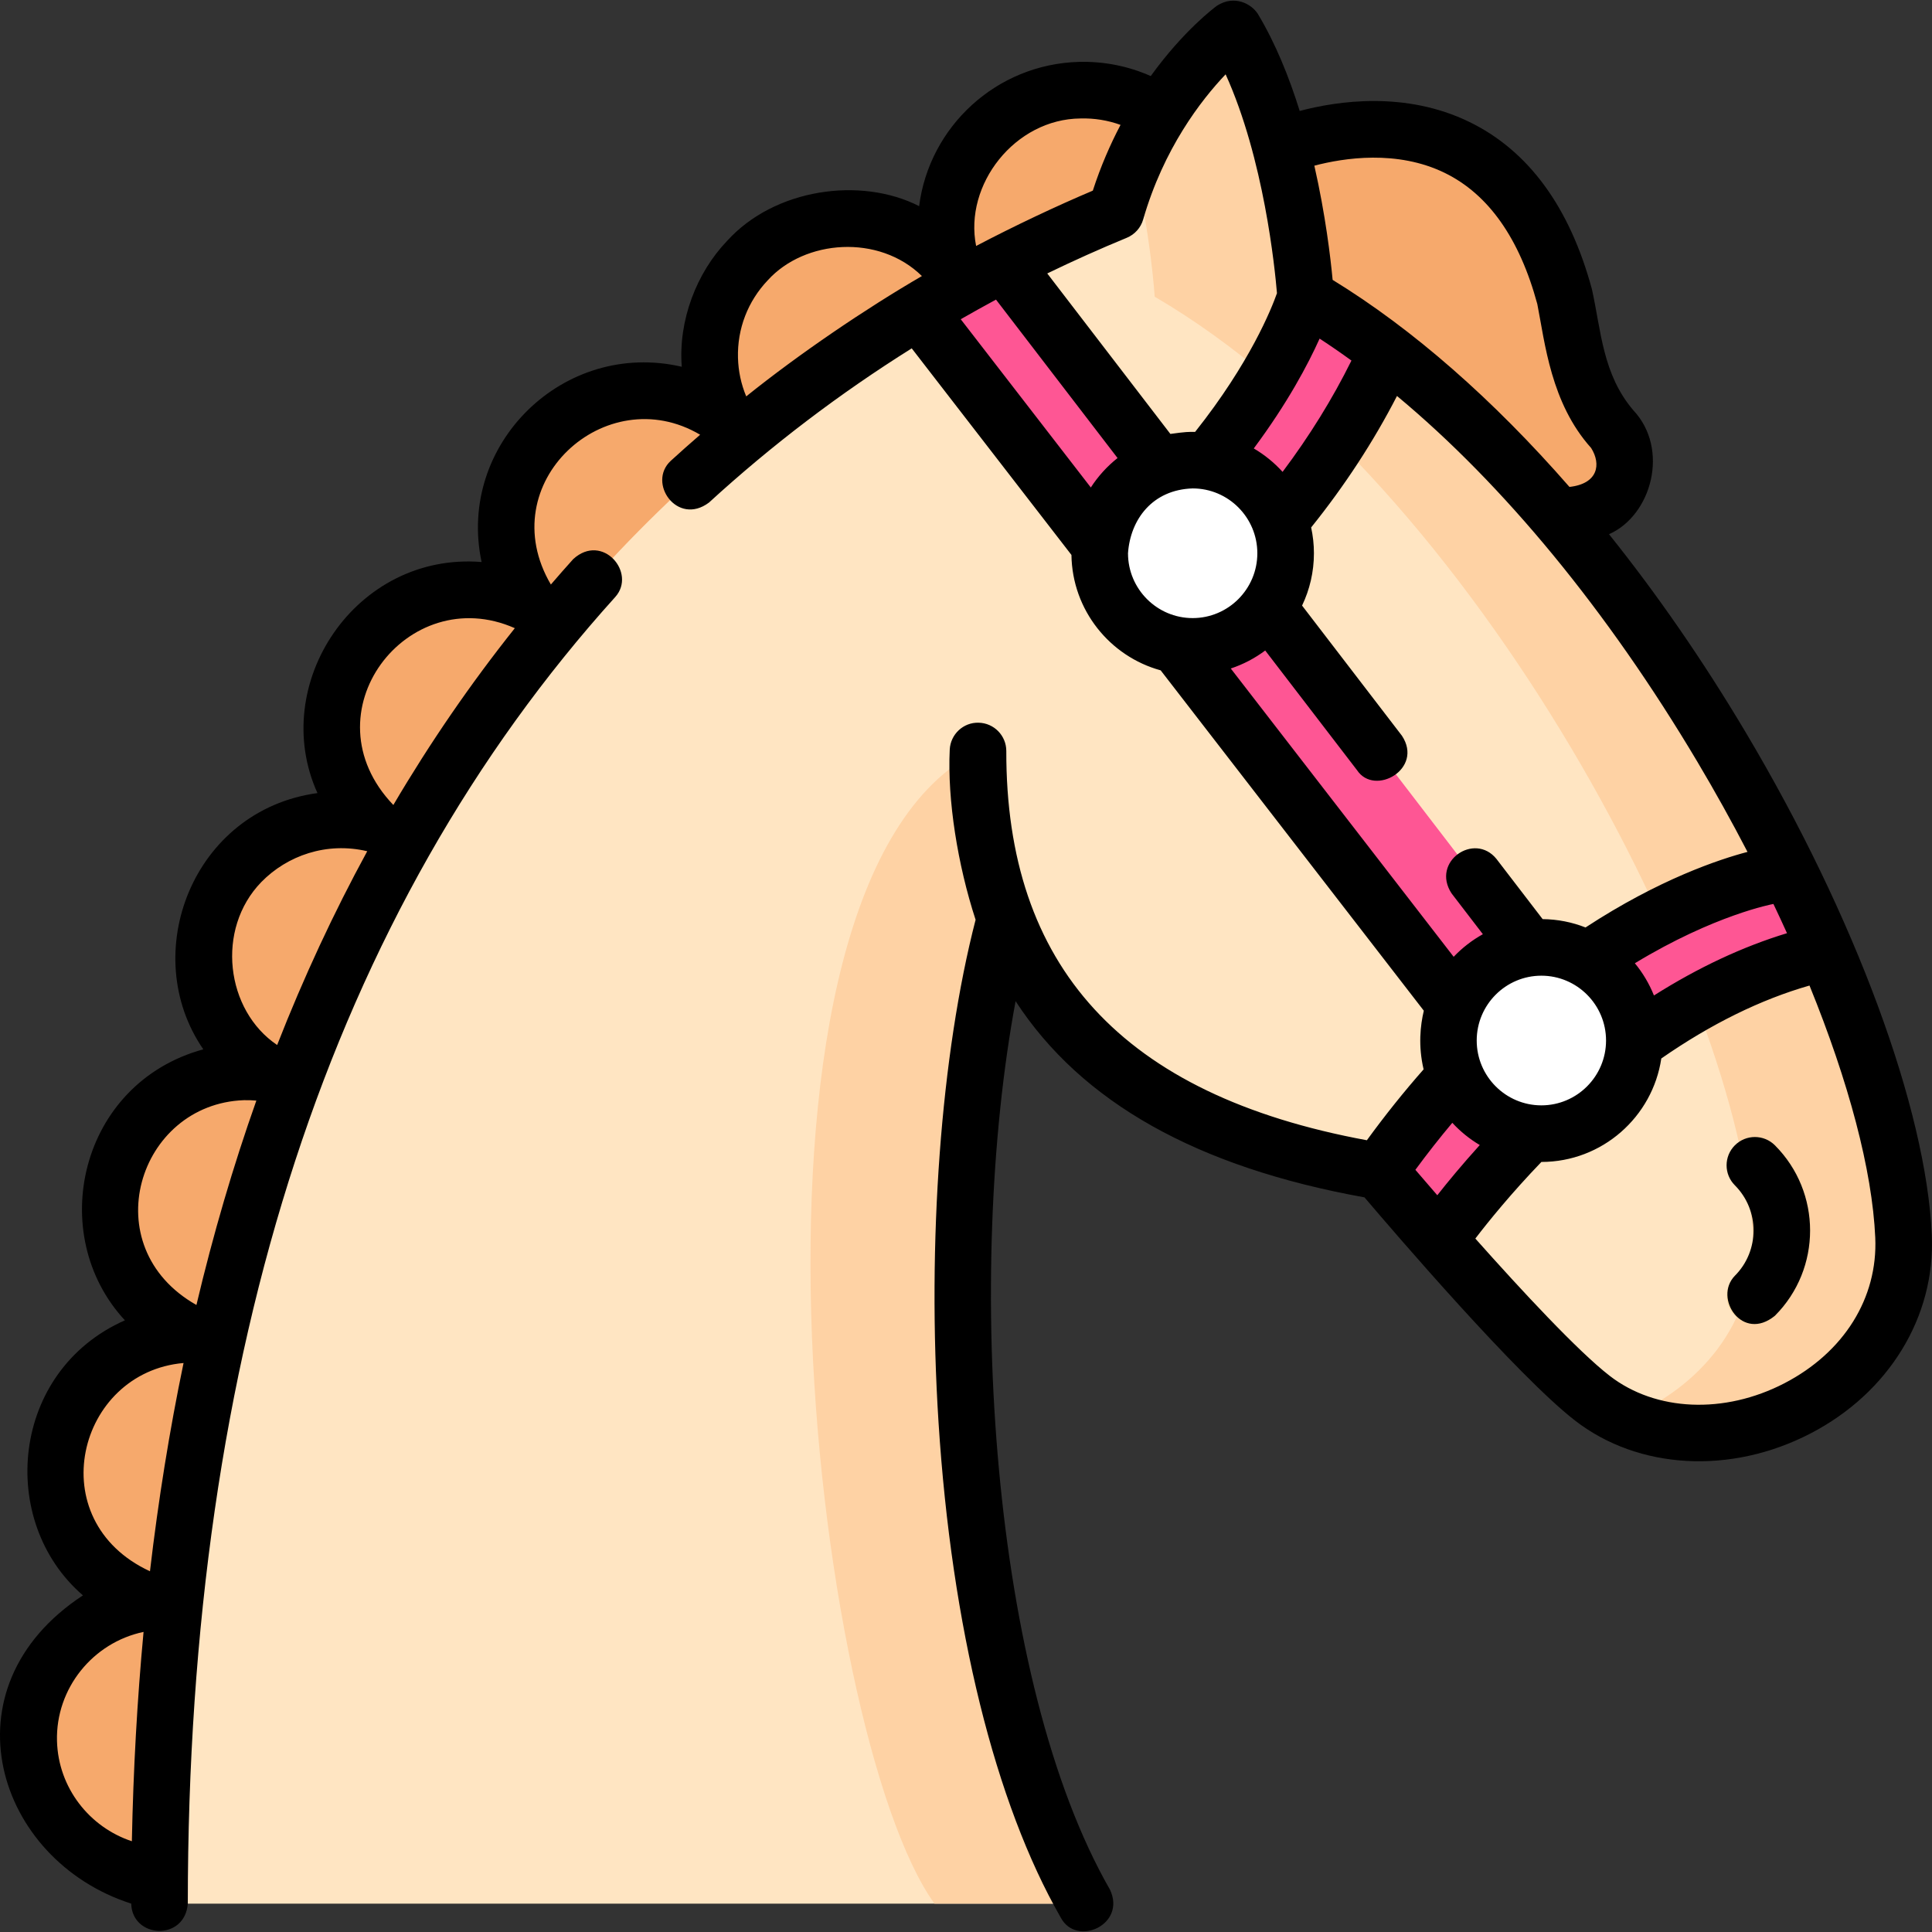
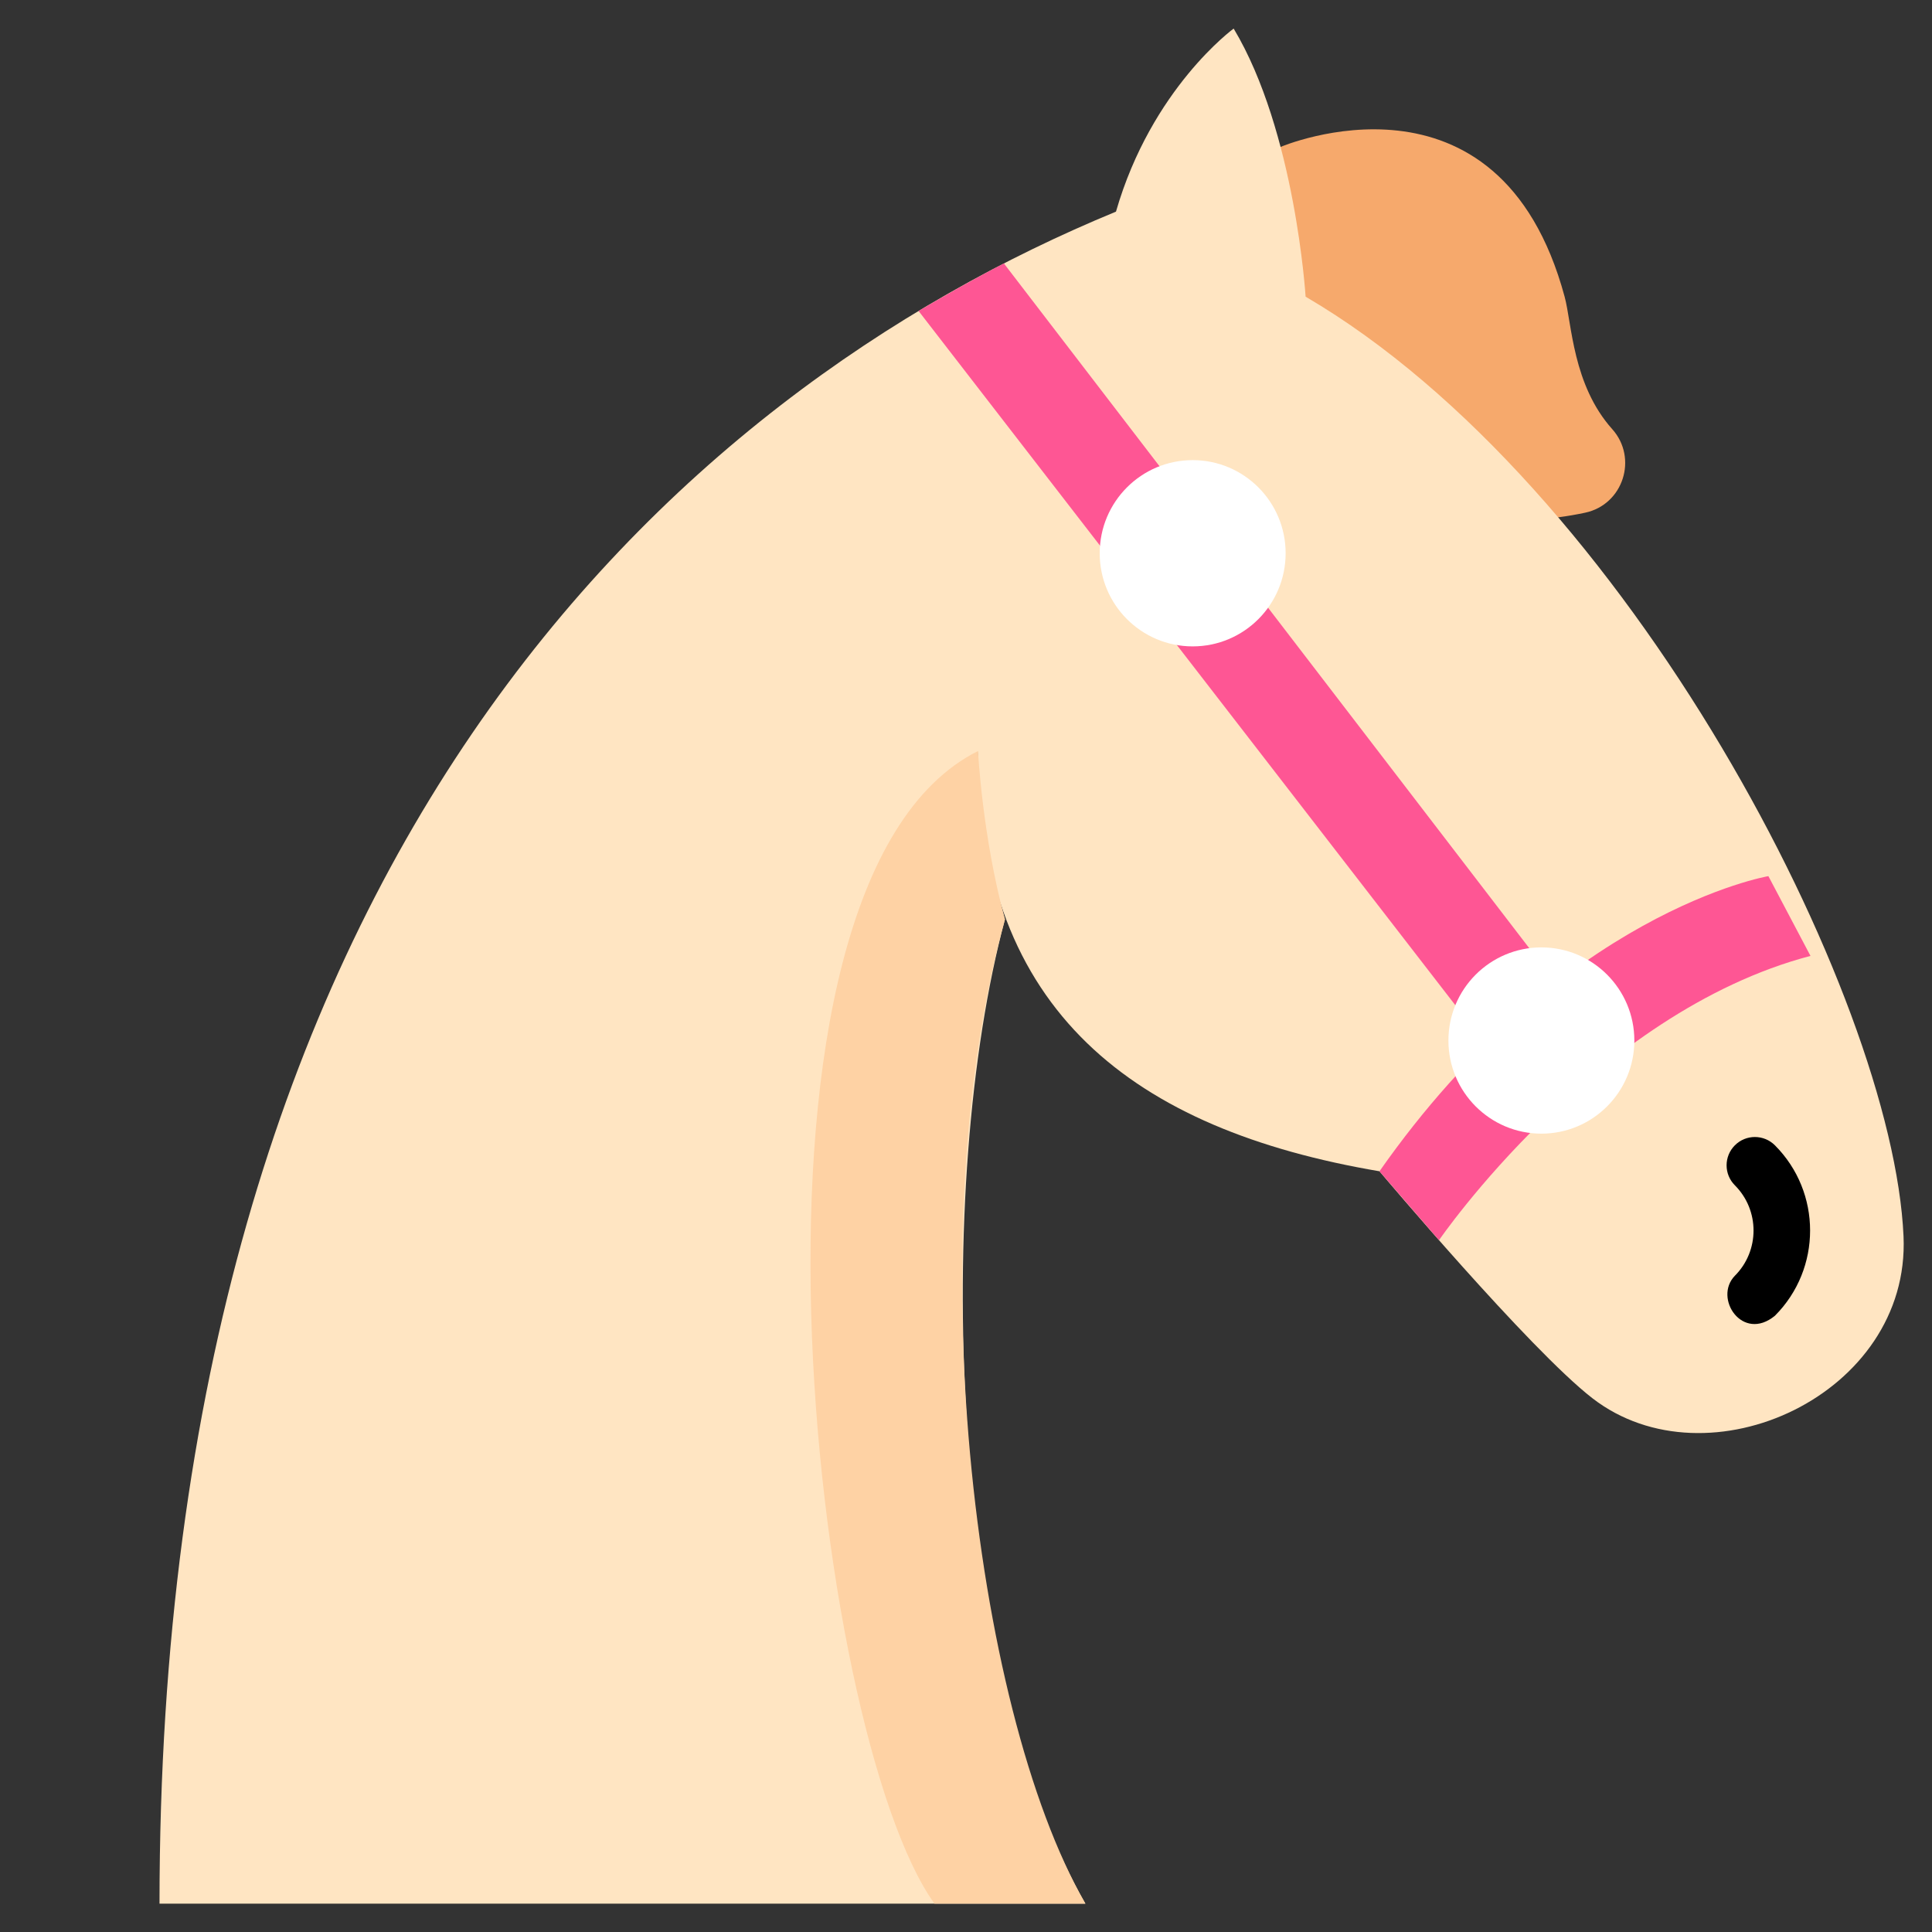
<svg xmlns="http://www.w3.org/2000/svg" id="Layer_1" height="512" viewBox="0 0 512.094 512.094" width="512">
  <rect x="0" y="0" width="512.094" height="512.094" fill="#333333" stroke="none" />
  <g>
    <g>
-       <path d="m286.205 23.903c-20.094.536-35.951 17.208-35.417 37.239.089 3.328.633 6.536 1.557 9.575-6.889-8.154-17.295-13.226-28.818-12.919-20.094.536-35.951 17.208-35.417 37.239.149 5.587 1.56 10.843 3.949 15.509-6.276-4.578-14.061-7.201-22.437-6.978-20.094.536-35.951 17.208-35.417 37.239.19 7.131 2.44 13.721 6.156 19.234-5.112-2.499-10.884-3.844-16.97-3.682-20.094.536-35.951 17.208-35.417 37.239.257 9.656 4.284 18.323 10.63 24.658-2.986-.699-6.108-1.034-9.318-.949-20.094.536-35.951 17.208-35.417 37.239.341 12.791 7.289 23.85 17.495 30.04-2.239-.366-4.543-.535-6.896-.473-20.094.536-35.951 17.208-35.417 37.239.389 14.58 9.359 26.913 21.959 32.343-.34 0-.678-.008-1.02.001-20.094.536-35.951 17.208-35.417 37.239.426 15.963 11.137 29.232 25.638 33.695-18.736 1.937-33.108 17.961-32.6 37.045.534 20.031 17.257 35.835 37.351 35.299s35.951-17.208 35.417-37.239c-.426-15.963-11.137-29.232-25.638-33.695 18.736-1.937 33.108-17.961 32.6-37.044-.389-14.58-9.359-26.913-21.959-32.343.34 0 .678.008 1.02-.001 20.094-.536 35.951-17.208 35.417-37.239-.341-12.791-7.289-23.85-17.495-30.04 2.239.366 4.543.535 6.896.473 20.094-.536 35.951-17.208 35.417-37.239-.257-9.657-4.284-18.323-10.63-24.658 2.986.699 6.108 1.034 9.318.949 20.094-.536 35.951-17.208 35.417-37.239-.19-7.131-2.44-13.721-6.156-19.234 5.112 2.499 10.884 3.844 16.97 3.682 20.094-.536 35.951-17.208 35.417-37.239-.149-5.587-1.56-10.843-3.949-15.51 6.276 4.578 14.061 7.201 22.437 6.978 20.094-.536 35.951-17.208 35.417-37.239-.089-3.328-.633-6.536-1.557-9.575 6.889 8.154 17.295 13.226 28.818 12.919 20.094-.536 35.951-17.208 35.417-37.239s-17.257-35.835-37.351-35.299z" fill="#f6a96c" />
      <path d="m339.429 38.945s57.87-24.743 75.29 39.695c1.935 7.157 2.111 23.352 12.615 35.102 6.877 7.692 2.907 20.006-7.175 22.153-18.011 3.837-42.511 3.447-66.088-15.044-45.418-35.621-14.642-81.906-14.642-81.906z" fill="#f6a96c" />
      <g>
        <g>
          <g>
            <g>
              <path d="m42.28 504.577c0-277.372 136.443-400.231 253.52-448.48 9.437-32.697 31.193-48.52 31.193-48.52 16.367 27.276 19.07 71.063 19.07 71.063 85.487 49.987 155.665 185.308 158.486 249.071 1.855 41.935-51.832 66.598-82.452 42.914-16.675-12.897-56.454-60.168-56.454-60.168-65.183-11.056-106.16-42.53-106.413-111.395-.534 11.293 1.447 24.588 4.283 34.731l2.858 9.912c-18.786 70.124-15.31 197.062 21.318 260.871h-245.409z" fill="#ffe5c2" />
            </g>
          </g>
        </g>
      </g>
      <g fill="#fed2a4">
        <path d="m266.372 243.706c-5.988-21.917-7.142-44.643-7.142-44.643-69.959 35.053-44.111 260.203-11.541 305.514h40c-30.199-52.611-44.212-178.413-21.317-260.871z" />
-         <path d="m504.549 327.711c-2.821-63.764-72.999-199.084-158.486-249.071 0 0-2.703-43.787-19.07-71.063 0 0-15.995 11.649-26.504 35.585 4.557 19.02 5.574 35.478 5.574 35.478 85.487 49.987 155.665 185.308 158.486 249.071 1.011 22.847-14.467 40.565-33.718 48.133 31.065 13.899 75.407-9.957 73.718-48.133z" />
      </g>
-       <path d="m465.15 350.952c-1.917 0-3.834-.73-5.298-2.192-2.932-2.926-2.936-7.675-.01-10.606 6.6-6.611 6.6-17.369 0-23.979-2.926-2.932-2.922-7.68.009-10.607 2.932-2.927 7.68-2.921 10.607.009 12.433 12.455 12.433 32.719 0 45.174-1.465 1.467-3.387 2.201-5.308 2.201z" fill="#fedba6" />
-       <path d="m346.063 78.64s-9.166 32.192-49.738 68.065l14.517 19.391s36.131-26.824 56.968-73.266c0-.001-7.105-5.673-21.747-14.19z" fill="#fe5694" />
      <path d="m406.145 292.82-162.668-210.396c7.611-4.464 14.956-8.648 22.619-12.597l158.657 206.795z" fill="#fe5694" />
      <ellipse cx="316.127" cy="146.646" fill="#fff" rx="24.641" ry="24.685" />
      <path d="m468.727 232.227s-54.769 9.297-103.084 78.231l15.778 18.269s41.343-60.346 98.464-75.356z" fill="#fe5694" />
      <ellipse cx="408.557" cy="275.8" fill="#fff" rx="24.641" ry="24.685" />
    </g>
    <g>
-       <path d="m512.042 327.38c-1.484-33.55-20.371-84.591-49.291-133.205-11.34-19.064-23.532-36.691-36.269-52.575 11.309-4.982 16.111-22.576 6.442-32.857-8.152-9.558-8.526-21.062-10.966-32.062-5.907-21.848-16.861-36.784-32.56-44.394-16.909-8.196-34.846-5.543-44.901-2.878-2.787-8.94-6.397-17.898-11.074-25.693-1.74-2.756-6.294-5.127-10.843-2.207-.575.418-8.834 6.546-17.565 18.654-5.936-2.638-12.392-3.926-19.011-3.76-21.916.584-39.702 17.179-42.382 38.234-15.412-7.869-38.349-4.719-50.976 9.298-7.981 8.36-12.894 20.95-11.939 33.276-31.385-7.265-59.693 20.653-53.055 51.757-33.412-2.683-56.573 32.384-43.509 61.244-33.124 4.52-47.661 42.679-30.253 67.922-32.864 8.991-41.897 49.08-20.784 71.831-30.322 13.4-33.872 53.307-11.123 72.903-37.359 24.52-23.093 70.199 12.796 81.705.245 9.26 14.226 10.011 15 0 0-146.505 38.118-263.027 113.296-346.33 5.737-6.4-3.375-17.131-11.136-10.05-2.003 2.22-3.974 4.474-5.928 6.744-15.796-26.905 14.545-54.517 39.566-39.707-2.621 2.274-5.224 4.571-7.786 6.917-6.318 5.827 1.731 17.373 10.131 11.062 16.653-15.251 34.62-28.897 53.739-40.874l42.335 54.757c.202 14.61 10.169 26.893 23.651 30.59l69.749 90.215c-.936 3.921-1.512 9.329-.057 15.549-5.203 5.9-10.24 12.196-15.037 18.788-65.147-12.011-95.69-46.351-95.573-103.202-.015-4.068-3.27-7.382-7.337-7.471-4.058-.121-7.463 3.081-7.655 7.144-.65 13.262 2.09 30.515 6.854 45.089-9.217 35.728-12.889 85.298-9.827 133.19 3.472 54.314 14.985 100.952 32.419 131.323 4.167 7.818 17.46 1.841 13.009-7.468-31.666-55.165-38.423-163.322-25.001-235.472 17.472 26.843 48.147 44.02 92.482 52.006 8.038 9.463 40.577 47.379 55.835 59.181 16.807 13 41.29 14.336 62.371 3.405 20.797-10.779 33.121-30.927 32.163-52.579zm-442.768-93.595c6.851-6.994 17.245-10.705 28.064-8.16-8.898 16.322-16.865 33.46-23.876 51.363-13.642-9.174-16.33-30.703-4.188-43.203zm-4.608 57.827c1.084-.029 2.183.013 3.283.109-6.141 17.335-11.441 35.407-15.885 54.178-27.302-15.435-15.498-53.292 12.602-54.287zm-16.014 69.665c-3.708 17.82-6.679 36.231-8.902 55.204-29.118-13.479-19.287-52.752 8.902-55.204zm-33.545 100.199c-.372-13.941 9.505-26.11 22.944-28.924-1.688 18.024-2.72 36.53-3.1 55.486-11.277-3.722-19.516-14.221-19.844-26.562zm89.153-248.104c-23.308-24.356 3.726-59.469 32.199-46.868-11.702 14.695-22.457 30.325-32.199 46.868zm334.135 50.487c-1.247-3.114-2.959-5.993-5.062-8.539 21.135-12.831 36.502-15.672 36.674-15.703.019-.003.037-.009.056-.013 1.236 2.594 2.435 5.177 3.597 7.746-11.719 3.56-23.531 9.087-35.265 16.509zm-29.839 29.126c-9.451 0-17.141-7.709-17.141-17.185s7.689-17.185 17.141-17.185 17.141 7.709 17.141 17.185-7.689 17.185-17.141 17.185zm-25.605-247.153c11.565 5.647 19.818 17.344 24.527 34.765 2.024 10.242 3.57 26.231 14.264 38.144 2.726 4.312 1.826 9.495-5.744 10.322-20.18-23.122-41.477-41.826-62.773-54.877-.546-5.818-1.892-17.281-4.846-30.271 7.814-2.058 21.944-4.249 34.572 1.917zm-50.627 73.032c8.969-12.055 14.381-22.282 17.449-29.112 2.814 1.833 5.628 3.779 8.44 5.819-5.013 10.144-11.133 20.018-18.253 29.504-2.206-2.441-4.783-4.537-7.636-6.211zm-45.919-87.463c3.664-.102 7.241.488 10.604 1.703-2.718 5.163-5.252 10.962-7.348 17.428-9.488 4.004-20.834 9.362-30.932 14.666-3.266-16.246 10.27-33.659 27.676-33.797zm-90.798 63.436c-.205-7.681 2.604-14.983 7.91-20.562 9.786-10.784 29.421-12.294 40.842-1.105-14.927 8.674-32.476 20.577-46.568 31.897-1.349-3.237-2.089-6.666-2.184-10.23zm103.051-31.806c2.113-.871 3.714-2.658 4.348-4.854 5.413-18.756 15.296-31.57 21.857-38.475 10.148 22.373 13.06 51.425 13.608 58.016-1.427 4.053-7.134 18.428-21.695 36.761-1.651-.023-2.478-.034-6.557.538l-32.635-42.537c6.907-3.345 13.928-6.504 21.074-9.449zm-34.66 16.383 32.219 41.995c-2.766 2.193-5.163 4.829-7.085 7.804l-34.48-44.597c2.975-1.701 6.11-3.456 9.346-5.202zm34.989 67.232c.62-8.973 6.486-16.857 17.141-17.185 9.451 0 17.141 7.709 17.141 17.185s-7.689 17.185-17.141 17.185-17.141-7.709-17.141-17.185zm27.242 30.548c3.311-1.101 6.389-2.72 9.127-4.773l24.338 31.722c4.665 7.04 17.717-.342 11.9-9.131l-26.467-34.497c2.012-4.202 3.141-8.905 3.141-13.869 0-2.346-.259-4.632-.737-6.837 8.925-11.106 16.548-22.787 22.754-34.851 28.233 23.47 55.757 56.847 79.575 96.885 4.74 7.969 9.191 15.987 13.332 23.963-7.326 1.922-23.344 7.193-42.931 20.027-3.532-1.388-7.364-2.17-11.372-2.211l-12.246-15.962c-5.833-7.198-17.38.717-11.901 9.131l8.307 10.828c-2.879 1.595-5.485 3.622-7.74 5.99zm65.998 126.311c-4.666 5.156-8.452 9.743-11.257 13.306-2.277-2.624-4.252-4.921-5.809-6.74 3.165-4.306 6.435-8.469 9.788-12.46 2.121 2.301 4.573 4.289 7.278 5.894zm80.748 63.142c-15.916 8.252-34.085 7.485-46.29-1.954-8.42-6.512-23.388-22.64-35.631-36.4 3.484-4.548 9.497-11.977 17.508-20.308 16.105-.003 29.478-11.93 31.782-27.426 13.155-9.141 26.345-15.63 39.282-19.333 10.386 25.518 16.641 48.968 17.43 66.818.708 15.987-8.294 30.418-24.081 38.603z" />
      <path d="m459.851 303.567c-2.931 2.927-2.936 7.675-.009 10.607 6.6 6.611 6.6 17.368 0 23.979-5.755 5.908 2.006 17.685 10.616 10.597 12.433-12.455 12.433-32.719 0-45.174-2.927-2.93-7.675-2.936-10.607-.009z" />
    </g>
  </g>
</svg>